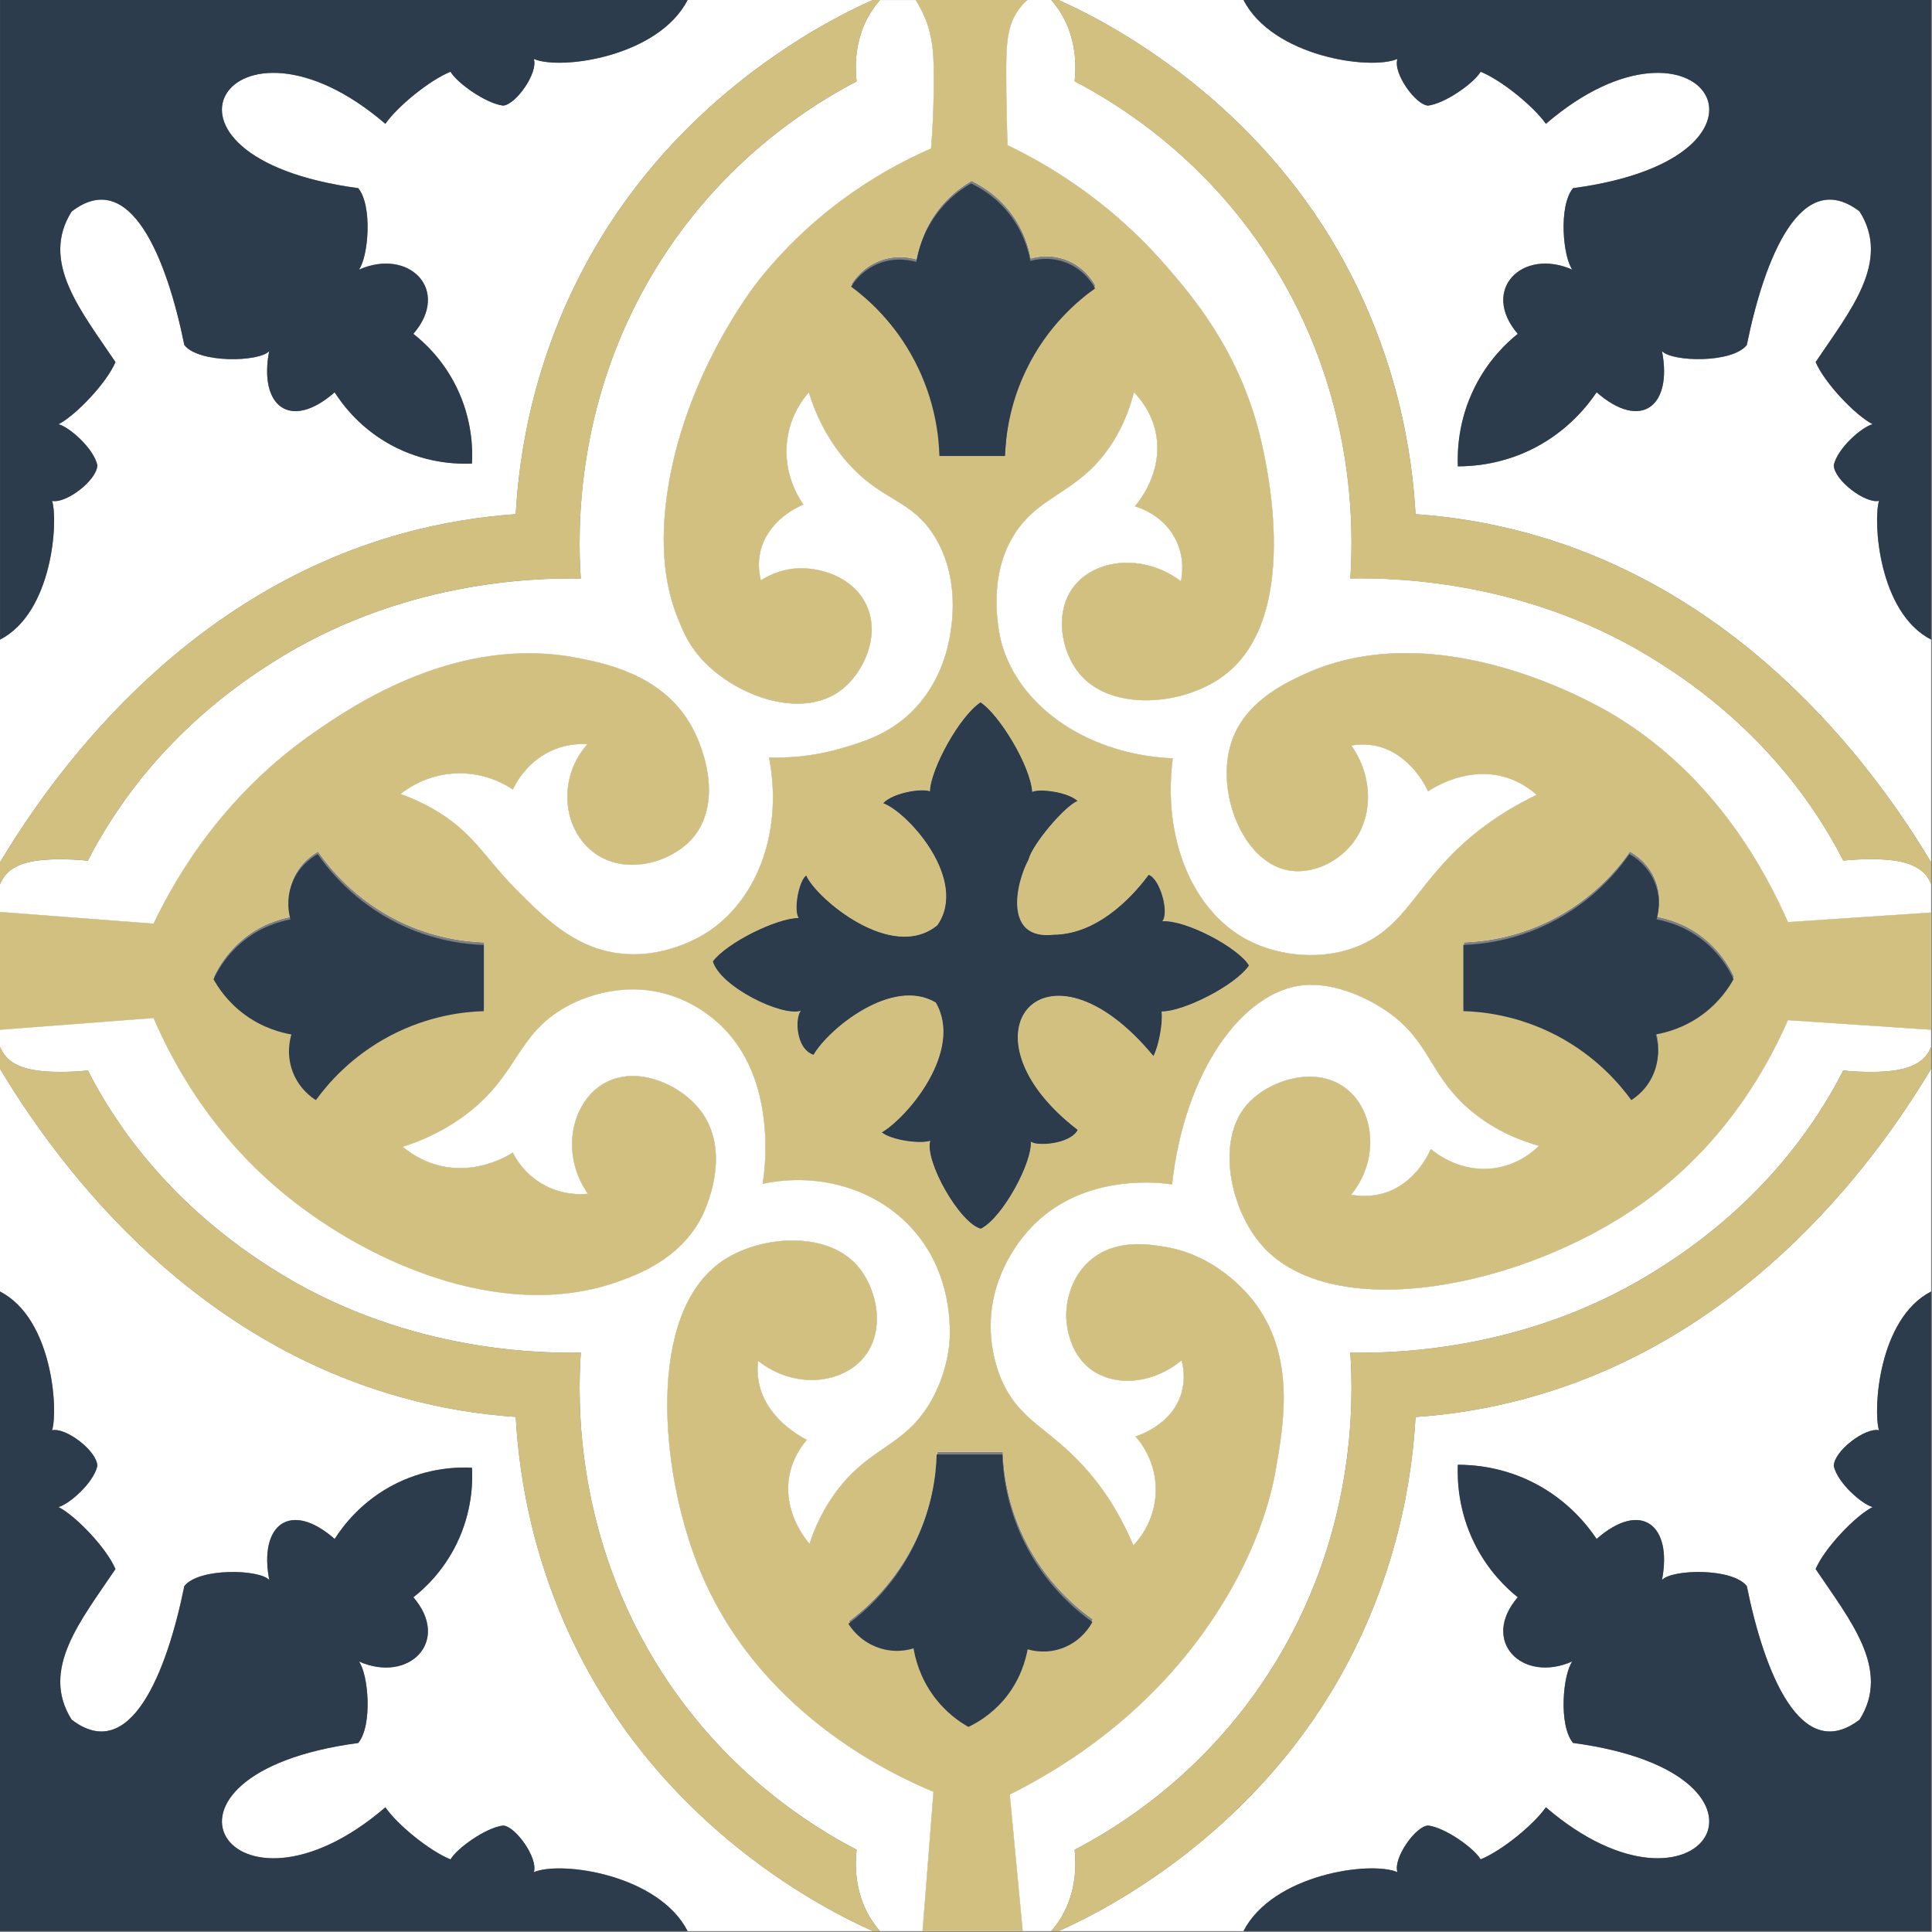
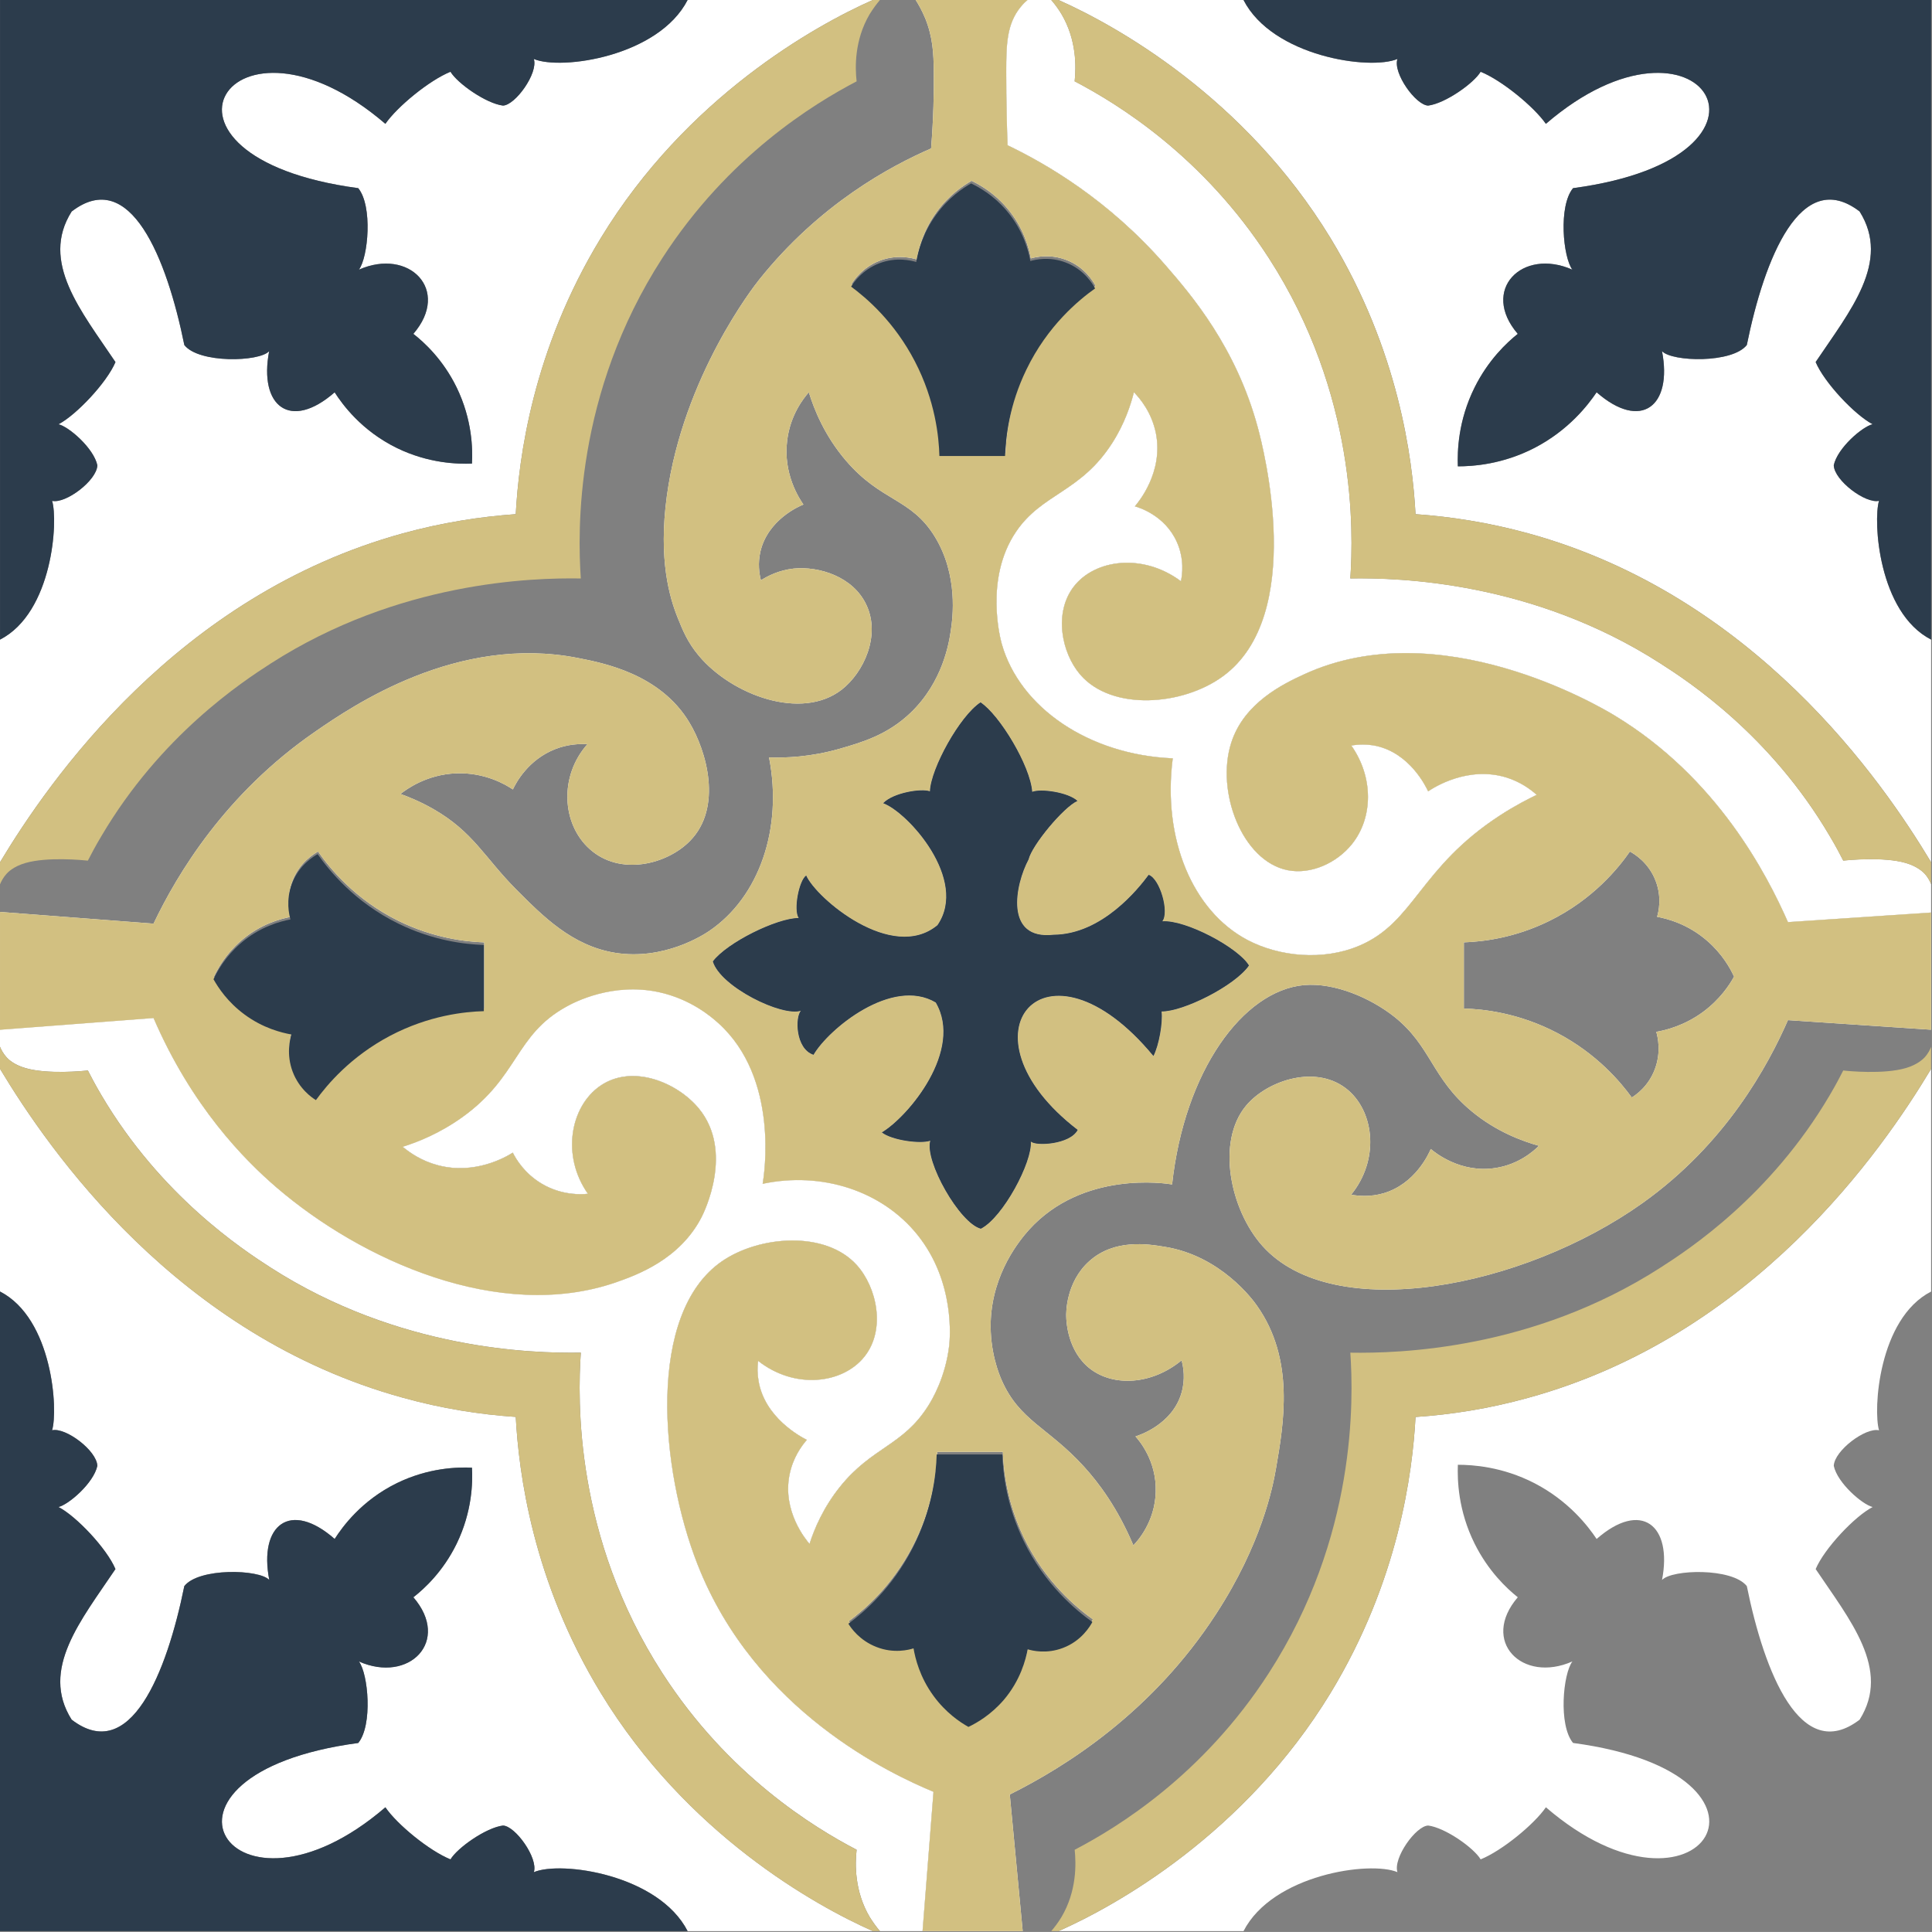
<svg xmlns="http://www.w3.org/2000/svg" id="Camada_2" version="1.1" viewBox="0 0 544.22 544.21">
  <rect x="0" y="0" width="544.22" height="544.21" fill="#808080" stroke="none" />
  <defs>
    <style>
      .st0 {
        fill: #fff;
        fill-rule: evenodd;
      }

      .st1 {
        fill: #d2c081;
      }

      .st2 {
        fill: #37a836;
      }

      .st3 {
        fill: #2c3c4c;
      }
    </style>
  </defs>
  <path class="st0" d="M245.84,0c-16.32,7.24-52.44,27.34-76.59,67.03-19.28,31.66-23.11,62.12-23.97,77.8-10.01.71-20.71,2.36-31.77,5.4C49.93,167.71,13.88,219.81,0,242.88v-62.72c14.89-7.65,16.39-33.53,14.67-39.09,3.79.9,12.6-5.7,12.75-10.02-1.05-4.88-8.1-10.92-10.95-11.55,5.03-2.63,13.62-11.74,16.05-17.52-9.64-14.37-21.3-28.25-12.34-42.42,16.51-12.68,26.78,13.2,31.74,37.62,4.09,5.21,21.12,4.76,23.89,1.73-2.96,15.49,5.93,22.54,18.45,11.59,2.14,3.34,7.5,10.77,17.52,15.68,9,4.39,17.22,4.54,21.16,4.39.22-4.01.11-12.34-4.32-21.46-3.83-7.84-9.11-12.68-12.19-15.08,10.65-12.34-1.2-24.34-15.34-18.08,2.63-3.49,3.94-17.93-.19-22.96-65.87-8.81-35.97-55.63,7.65-18.12,3.3-4.8,12.38-12.27,18.34-14.67,1.91,3.23,9.98,8.93,14.78,9.53,3.49-.11,9.98-9.15,8.7-13.13,7.69,3.26,35.15-.68,43.32-16.62h52.14Z" />
  <path class="st0" d="M543.97,180.16v62.72c-13.84-23.07-49.89-75.17-113.5-92.65-11.07-3.04-21.72-4.69-31.73-5.4-.86-15.68-4.73-46.14-23.97-77.8C350.57,27.34,314.48,7.24,298.17,0h52.1c8.18,15.94,35.63,19.88,43.36,16.62-1.31,3.98,5.18,13.02,8.66,13.13,4.8-.6,12.87-6.3,14.78-9.53,5.96,2.4,15.04,9.87,18.38,14.67,43.59-37.51,73.48,9.3,7.65,18.12-4.16,5.03-2.81,19.47-.19,22.96-14.18-6.26-25.99,5.74-15.38,18.08-3.15,2.51-8.33,7.39-12.15,15.08-4.69,9.42-4.88,18.04-4.73,22.24,4.2,0,12.53-.52,21.57-5.18,9.72-5.03,15.15-12.19,17.52-15.68,12.53,10.95,21.42,3.9,18.42-11.59,2.81,3.04,19.81,3.49,23.89-1.73,4.95-24.42,15.23-50.3,31.77-37.62,8.93,14.18-2.74,28.06-12.38,42.42,2.44,5.78,11.03,14.89,16.05,17.52-2.85.64-9.9,6.68-10.95,11.55.15,4.31,9,10.92,12.75,10.02-1.69,5.55-.23,31.43,14.67,39.09Z" />
  <path class="st0" d="M543.97,301.09v62.72c-14.89,7.65-16.35,33.53-14.67,39.09-3.75-.9-12.6,5.7-12.75,10.02,1.05,4.88,8.1,10.92,10.95,11.59-5.03,2.59-13.62,11.7-16.05,17.48,9.64,14.37,21.31,28.25,12.38,42.42-16.54,12.68-26.82-13.2-31.77-37.62-4.09-5.21-21.08-4.76-23.89-1.73,3-15.49-5.89-22.54-18.42-11.55-2.36-3.53-7.8-10.69-17.52-15.72-9.04-4.65-17.37-5.18-21.57-5.18-.15,4.2.04,12.83,4.73,22.24,3.83,7.69,9,12.57,12.15,15.08-10.61,12.34,1.2,24.34,15.38,18.08-2.63,3.49-3.98,17.93.19,22.96,65.83,8.81,35.93,55.63-7.65,18.12-3.34,4.84-12.42,12.27-18.38,14.67-1.91-3.23-9.98-8.93-14.78-9.53-3.49.11-9.94,9.19-8.66,13.13-7.73-3.26-35.19.68-43.36,16.62h-52.1c16.32-7.24,52.4-27.34,76.59-67.03,19.24-31.66,23.11-62.12,23.97-77.8,10.01-.68,20.67-2.33,31.73-5.4,63.62-17.48,99.66-69.58,113.5-92.65Z" />
  <path class="st0" d="M245.84,543.97h-52.14c-8.18-15.94-35.63-19.88-43.32-16.62,1.27-3.94-5.21-13.02-8.7-13.13-4.8.6-12.86,6.3-14.78,9.53-5.96-2.4-15.04-9.83-18.34-14.67-43.63,37.51-73.52-9.3-7.65-18.12,4.12-5.03,2.81-19.47.19-22.96,14.14,6.26,25.99-5.74,15.34-18.08,3.08-2.4,8.36-7.24,12.19-15.08,4.43-9.11,4.54-17.44,4.32-21.42-3.94-.19-12.15-.04-21.16,4.35-10.02,4.91-15.38,12.38-17.52,15.72-12.53-10.99-21.42-3.94-18.42,11.55-2.81-3.04-19.84-3.49-23.93,1.73-4.95,24.42-15.23,50.3-31.74,37.62-8.96-14.18,2.7-28.06,12.34-42.42-2.44-5.78-11.03-14.89-16.05-17.48,2.85-.68,9.9-6.71,10.95-11.59-.15-4.31-8.97-10.92-12.75-10.02,1.73-5.55.23-31.43-14.67-39.09v-62.72c13.88,23.07,49.93,75.17,113.51,92.65,11.06,3.08,21.76,4.73,31.77,5.4.86,15.68,4.69,46.14,23.97,77.8,24.16,39.69,60.28,59.79,76.59,67.03Z" />
  <path class="st0" d="M222.4,415.42c.94-4.73,3.34-8.06,4.88-9.83-1.91-.98-11.78-6.26-13.58-16.47-.38-2.06-.38-4.01-.15-5.78,10.28,8.1,23.78,6.53,29.93-1.16,6.15-7.69,3.49-19.62-2.14-25.84-8.78-9.75-27.42-8.33-38-1.05-21.27,14.7-17.4,58.52-6.86,85.37,16.24,41.49,54.84,59.23,66.47,64.07l-3.08,39.24h-12c-.97-1.13-1.95-2.48-2.89-3.98-4.31-7.31-4.13-14.97-3.68-18.94-12.15-6.34-36.2-21.04-54.73-49.78-24.76-38.34-23.86-77.01-22.96-90.25-13.73.23-51.31-.83-87.32-23.93-8.06-5.18-30.98-20.22-47.71-48.58-1.69-2.85-2.96-5.29-3.83-6.98-1.12.15-11.36,1.16-17.63-.68-3.34-.98-4.88-2.59-5.21-2.96-1.01-1.09-1.58-2.25-1.91-3.04v-4.8l43.25-3.3c10.73,24.87,25.47,39.84,34.62,47.71,23.82,20.48,62.79,38.11,95.65,26.74,5.89-2.06,17.93-6.41,24.08-18.3.71-1.35,9.23-18.57-.75-30.68-6.04-7.31-18.68-12.6-27.76-6.38-8.44,5.81-11.03,19.69-3.49,30.42-1.91.19-7.32.49-12.94-2.81-4.95-2.93-7.32-7.01-8.21-8.78-1.95,1.24-10.65,6.3-21.04,3.56-4.62-1.2-7.95-3.53-9.98-5.21,4.13-1.28,10.35-3.71,16.84-8.36,15.83-11.37,14.78-23.03,29.11-31.02,2.51-1.43,13.2-6.94,26.11-4.2,9.11,1.95,14.97,7.05,16.84,8.74,17.22,15.49,12.94,42.76,12.49,45.27,16.73-3.53,33.68,1.99,43.63,14.4,10.69,13.32,9.11,29.41,8.93,31.1-1.05,9.08-4.91,15.45-5.89,16.99-7.16,11.37-15.79,11.55-24.87,22.84-4.73,5.89-7.24,11.89-8.59,16.09-.97-1.13-7.69-9.12-5.63-19.47Z" />
-   <path class="st0" d="M543.97,290.06v4.8c-.3.79-.86,1.95-1.88,3.04-.38.38-1.91,1.99-5.25,2.96-6.26,1.84-16.5.83-17.63.68-.86,1.69-2.14,4.13-3.82,6.98-16.69,28.36-39.61,43.4-47.71,48.58-35.97,23.11-73.59,24.16-87.32,23.93.9,13.24,1.8,51.91-22.96,90.25-18.53,28.73-42.54,43.44-54.69,49.78.41,3.98.6,11.63-3.71,18.94-.9,1.5-1.91,2.85-2.89,3.98h-8.03l-3.64-38.49c15.72-7.84,40.14-23.14,58.14-50.9,12.72-19.54,15.94-35.6,16.84-40.89,2.21-12.75,5.33-30.83-5.36-45.91-1.09-1.58-10.2-14.07-26-16.58-4.69-.79-14.18-2.29-21.23,4.05-6.64,5.93-6.53,14.7-6.49,15.6.04,1.43.37,9.75,6.68,14.67,6.68,5.18,17.48,4.54,25.81-2.33.53,1.91,1.09,5.25,0,9.08-2.55,9.04-12.12,12.08-12.98,12.34,1.05,1.2,5.97,6.9,5.7,15.64-.23,8.48-5.14,13.84-6.3,15.04-4.47-10.62-9.83-17.7-13.95-22.21-10.05-11.03-18.12-12.87-23.14-24.31-.68-1.54-3.41-8.03-3.08-16.77.56-13.5,8.18-22.69,10.8-25.62,15.15-16.69,38.48-13.05,40.28-12.75,3.49-31.92,19.92-54.58,37.17-56.15,8.59-.75,18.68,3.6,25.39,8.89,10.43,8.29,10.5,17.25,21.79,26.63,7.01,5.81,14.33,8.44,18.98,9.75-1.54,1.54-5.7,5.21-12.12,6.23-9.9,1.61-17.18-4.35-18.34-5.33-.6,1.39-4.39,9.87-13.39,12.49-3.71,1.05-6.98.75-9.04.38,7.84-9.6,6.68-22.84-.71-29.33-8.78-7.65-22.88-2.93-28.88,4.24-8.44,10.09-4.54,29.26,4.58,39.5,19.92,22.32,73.44,11.93,107.13-12.08,23.48-16.73,35.33-38.75,40.92-51.5l40.32,2.7Z" />
  <path class="st0" d="M543.97,249.1v7.95l-40.32,2.7c-5.93-13.43-19.92-40.74-48.84-58.22-4.65-2.81-49.4-29.11-87.47-11.59-5.78,2.66-16.92,7.99-20.52,19.28-4.39,13.62,3,33.31,15.87,35.9,6.6,1.31,13.88-2.03,18.15-7.35,5.96-7.43,6.11-18.83-.19-27.76,1.91-.34,4.35-.45,7.01.11,9.45,2.1,13.92,11.29,14.63,12.79,1.61-1.09,11.25-7.28,22.17-3.86,3.75,1.2,6.56,3.19,8.4,4.84-2.33,1.13-6.04,3-10.32,5.78-22.69,14.74-24.08,30.08-39.57,36.68-10.28,4.39-22.66,3.11-31.58-1.58-15.49-8.18-23.97-28.54-21.04-51.16-23.67-1.01-43.06-14.29-48.16-32.22-.34-1.2-4.95-18.3,3.98-31.55,7.32-10.88,18.19-11.07,27.12-25.02,3.56-5.55,5.25-10.88,6.12-14.33,1.69,1.73,4.99,5.63,6.19,11.55,2.17,11.03-4.99,19.47-5.93,20.59,1.12.3,8.51,2.55,11.85,10.09,2.14,4.8,1.5,9.27,1.13,10.99-10.73-7.99-24.27-6.19-30.2,1.54-5.66,7.35-3.45,18.64,1.84,24.79,8.89,10.32,28.88,8.78,40.21.45,23.52-17.18,11.36-64.33,9.83-69.99-6.08-22.58-18.64-37.32-25.99-45.76-16.06-18.46-33.57-28.58-44.52-33.83-.19-5.21-.38-12.19-.38-20.56,0-7.84.15-13.62,4.09-18.42.71-.86,1.42-1.54,1.91-1.95h6.68c.97,1.13,1.99,2.48,2.89,3.98,4.32,7.31,4.13,14.97,3.71,18.94,12.15,6.34,36.16,21.08,54.69,49.78,24.76,38.34,23.86,77.01,22.96,90.25,13.73-.23,51.35.83,87.32,23.93,8.1,5.18,31.02,20.22,47.71,48.61,1.69,2.81,2.96,5.25,3.82,6.94,1.13-.11,11.37-1.16,17.63.68,3.34.98,4.88,2.59,5.25,2.96,1.01,1.09,1.58,2.25,1.88,3.04Z" />
-   <path class="st0" d="M267.86,177.35c-.49,3.53-2.21,14.63-11.33,23.41-6.53,6.26-13.65,8.33-20.03,10.17-8.14,2.33-15.19,2.59-19.88,2.44,3.9,19.96-2.74,39.31-16.84,48.88-1.61,1.09-12.75,8.36-26.52,6.15-12.08-1.95-20.29-10.24-27.91-17.89-9-9.08-12.04-16.2-23.44-22.69-3.71-2.1-6.98-3.41-9.11-4.16,1.84-1.43,7.43-5.48,15.68-5.81,8.18-.3,14.03,3.23,15.98,4.54.86-1.84,4.28-8.33,11.85-11.33,3.68-1.46,7.05-1.54,9.15-1.43-8.03,9.04-7.2,22.51.6,29.52,8.59,7.76,21.87,4.35,28.32-2.29,9.15-9.34,4.73-25.21-.23-33.38-8.18-13.58-24.01-16.69-31.36-18.12-34.06-6.71-63.54,13.54-73.9,20.67-25.47,17.52-39.01,40.25-45.65,54.16l-43.25-3.3v-7.76c.34-.79.9-1.95,1.91-3.04.34-.38,1.88-1.99,5.21-2.96,6.26-1.84,16.5-.79,17.63-.68.86-1.69,2.14-4.13,3.83-6.94,16.73-28.4,39.65-43.44,47.71-48.61,36.01-23.11,73.59-24.16,87.32-23.93-.9-13.24-1.8-51.91,22.96-90.25,18.53-28.7,42.57-43.44,54.73-49.78-.45-3.98-.64-11.63,3.68-18.94.94-1.5,1.91-2.85,2.89-3.98h10.05c.75,1.16,1.76,2.93,2.7,5.18,2.14,5.33,2.36,9.9,2.4,15.04.08,5.78-.08,13.05-.75,21.61-11.48,4.99-31.43,15.68-48.42,36.95-1.46,1.8-21.38,27.31-26,60.84-2.48,18.04.79,28.85,3.08,34.51,1.35,3.38,2.81,6.94,5.96,10.65,9.26,10.99,28.81,18.34,40.21,9.49,6.15-4.8,10.99-15.15,6.98-23.78-3.68-8.03-13.32-11.03-20.52-10.32-4.16.45-7.35,2.1-9.23,3.3-.49-1.91-.9-4.8-.15-8.06,2.1-9.04,10.99-12.83,12.12-13.28-1.16-1.69-5.74-8.59-4.58-18,.86-7.13,4.54-11.85,6.11-13.62,1.46,4.76,4.39,12.19,10.47,19.28,9.94,11.59,18.3,10.5,24.98,21.34,6.75,10.95,5.03,23.14,4.58,26.22Z" />
  <path class="st0" d="M503.65,259.76c-5.93-13.43-19.92-40.74-48.84-58.22-4.65-2.81-49.4-29.11-87.47-11.59-5.78,2.66-16.92,7.99-20.52,19.28-4.39,13.62,3,33.31,15.87,35.9,6.6,1.31,13.88-2.03,18.15-7.35,5.96-7.43,6.11-18.83-.19-27.76,1.91-.34,4.35-.45,7.01.11,9.45,2.1,13.92,11.29,14.63,12.79,1.61-1.09,11.25-7.28,22.17-3.86,3.75,1.2,6.56,3.19,8.4,4.84-2.33,1.13-6.04,3-10.32,5.78-22.69,14.74-24.08,30.08-39.57,36.68-10.28,4.39-22.66,3.11-31.58-1.58-15.49-8.18-23.97-28.54-21.04-51.16-23.67-1.01-43.06-14.29-48.16-32.22-.34-1.2-4.95-18.3,3.98-31.55,7.32-10.88,18.19-11.07,27.12-25.02,3.56-5.55,5.25-10.88,6.12-14.33,1.69,1.73,4.99,5.63,6.19,11.55,2.17,11.03-4.99,19.47-5.93,20.59,1.12.3,8.51,2.55,11.85,10.09,2.14,4.8,1.5,9.27,1.13,10.99-10.73-7.99-24.27-6.19-30.2,1.54-5.66,7.35-3.45,18.64,1.84,24.79,8.89,10.32,28.88,8.78,40.21.45,23.52-17.18,11.36-64.33,9.83-69.99-6.08-22.58-18.64-37.32-25.99-45.76-16.06-18.46-33.57-28.58-44.52-33.83-.19-5.21-.38-12.19-.38-20.56,0-7.84.15-13.62,4.09-18.42.71-.86,1.42-1.54,1.91-1.95h-31.51c.75,1.16,1.76,2.93,2.7,5.18,2.14,5.33,2.36,9.9,2.4,15.04.08,5.78-.08,13.05-.75,21.61-11.48,4.99-31.43,15.68-48.42,36.95-1.46,1.8-21.38,27.31-26,60.84-2.48,18.04.79,28.85,3.08,34.51,1.35,3.38,2.81,6.94,5.96,10.65,9.26,10.99,28.81,18.34,40.21,9.49,6.15-4.8,10.99-15.15,6.98-23.78-3.68-8.03-13.32-11.03-20.52-10.32-4.16.45-7.35,2.1-9.23,3.3-.49-1.91-.9-4.8-.15-8.06,2.1-9.04,10.99-12.83,12.12-13.28-1.16-1.69-5.74-8.59-4.58-18,.86-7.13,4.54-11.85,6.11-13.62,1.46,4.76,4.39,12.19,10.47,19.28,9.94,11.59,18.3,10.5,24.98,21.34,6.75,10.95,5.03,23.14,4.58,26.22-.49,3.53-2.21,14.63-11.33,23.41-6.53,6.26-13.65,8.33-20.03,10.17-8.14,2.33-15.19,2.59-19.88,2.44,3.9,19.96-2.74,39.31-16.84,48.88-1.61,1.09-12.75,8.36-26.52,6.15-12.08-1.95-20.29-10.24-27.91-17.89-9-9.08-12.04-16.2-23.44-22.69-3.71-2.1-6.98-3.41-9.11-4.16,1.84-1.43,7.43-5.48,15.68-5.81,8.18-.3,14.03,3.23,15.98,4.54.86-1.84,4.28-8.33,11.85-11.33,3.68-1.46,7.05-1.54,9.15-1.43-8.03,9.04-7.2,22.51.6,29.52,8.59,7.76,21.87,4.35,28.32-2.29,9.15-9.34,4.73-25.21-.23-33.38-8.18-13.58-24.01-16.69-31.36-18.12-34.06-6.71-63.54,13.54-73.9,20.67-25.47,17.52-39.01,40.25-45.65,54.16l-43.25-3.3v33.2l43.25-3.3c10.73,24.87,25.47,39.84,34.62,47.71,23.82,20.48,62.79,38.11,95.65,26.74,5.89-2.06,17.93-6.41,24.08-18.3.71-1.35,9.23-18.57-.75-30.68-6.04-7.31-18.68-12.6-27.76-6.38-8.44,5.81-11.03,19.69-3.49,30.42-1.91.19-7.32.49-12.94-2.81-4.95-2.93-7.32-7.01-8.21-8.78-1.95,1.24-10.65,6.3-21.04,3.56-4.62-1.2-7.95-3.53-9.98-5.21,4.13-1.28,10.35-3.71,16.84-8.36,15.83-11.37,14.78-23.03,29.11-31.02,2.51-1.43,13.2-6.94,26.11-4.2,9.11,1.95,14.97,7.05,16.84,8.74,17.22,15.49,12.94,42.76,12.49,45.27,16.73-3.53,33.68,1.99,43.63,14.4,10.69,13.32,9.11,29.41,8.93,31.1-1.05,9.08-4.91,15.45-5.89,16.99-7.16,11.37-15.79,11.55-24.87,22.84-4.73,5.89-7.24,11.89-8.59,16.09-.97-1.13-7.69-9.12-5.63-19.47.94-4.73,3.34-8.06,4.88-9.83-1.91-.98-11.78-6.26-13.58-16.47-.38-2.06-.38-4.01-.15-5.78,10.28,8.1,23.78,6.53,29.93-1.16,6.15-7.69,3.49-19.62-2.14-25.84-8.78-9.75-27.42-8.33-38-1.05-21.27,14.7-17.4,58.52-6.86,85.37,16.24,41.49,54.84,59.23,66.47,64.07l-3.08,39.24h28.21l-3.64-38.49c15.72-7.84,40.14-23.14,58.14-50.9,12.72-19.54,15.94-35.6,16.84-40.89,2.21-12.75,5.33-30.83-5.36-45.91-1.09-1.58-10.2-14.07-26-16.58-4.69-.79-14.18-2.29-21.23,4.05-6.64,5.93-6.53,14.7-6.49,15.6.04,1.43.37,9.75,6.68,14.67,6.68,5.18,17.48,4.54,25.81-2.33.53,1.91,1.09,5.25,0,9.08-2.55,9.04-12.12,12.08-12.98,12.34,1.05,1.2,5.97,6.9,5.7,15.64-.23,8.48-5.14,13.84-6.3,15.04-4.47-10.62-9.83-17.7-13.95-22.21-10.05-11.03-18.12-12.87-23.14-24.31-.68-1.54-3.41-8.03-3.08-16.77.56-13.5,8.18-22.69,10.8-25.62,15.15-16.69,38.48-13.05,40.28-12.75,3.49-31.92,19.92-54.58,37.17-56.15,8.59-.75,18.68,3.6,25.39,8.89,10.43,8.29,10.5,17.25,21.79,26.63,7.01,5.81,14.33,8.44,18.98,9.75-1.54,1.54-5.7,5.21-12.12,6.23-9.9,1.61-17.18-4.35-18.34-5.33-.6,1.39-4.39,9.87-13.39,12.49-3.71,1.05-6.98.75-9.04.38,7.84-9.6,6.68-22.84-.71-29.33-8.78-7.65-22.88-2.93-28.88,4.24-8.44,10.09-4.54,29.26,4.58,39.5,19.92,22.32,73.44,11.93,107.13-12.08,23.48-16.73,35.33-38.75,40.92-51.5l40.32,2.7v-33.01l-40.32,2.7ZM136.42,284.1c-5.33.15-15.42,1.16-26.41,6.94-11.1,5.85-17.74,13.77-20.89,18.12-1.16-.71-4.69-3.15-6.53-7.95-1.88-4.95-.75-9.23-.38-10.54-2.74-.49-7.99-1.76-13.24-5.66-4.73-3.49-7.35-7.5-8.7-9.9,1.16-2.44,3.38-6.41,7.54-10.02,5.51-4.84,11.37-6.3,14.14-6.83-.38-1.35-1.35-5.4.41-10.05,1.99-5.29,6.15-7.73,7.24-8.33,3.23,4.58,10.35,13.47,22.69,19.54,9.86,4.84,18.83,5.85,24.12,6.04v18.64ZM264.75,127.72c-.15-5.4-1.16-15.57-6.9-26.63-5.81-11.22-13.65-17.89-17.97-21.08.71-1.16,3.15-4.73,7.91-6.56,4.88-1.88,9.15-.75,10.43-.38.49-2.78,1.76-8.06,5.63-13.35,3.45-4.76,7.46-7.43,9.83-8.78,2.4,1.16,6.38,3.41,9.94,7.61,4.76,5.55,6.23,11.44,6.75,14.25,1.31-.38,5.36-1.35,9.94.41,5.29,1.99,7.69,6.19,8.29,7.31-4.54,3.23-13.35,10.43-19.35,22.88-4.8,9.9-5.82,18.98-6,24.31h-18.49ZM282.49,408.97c.19,5.33,1.2,14.37,5.97,24.27,6.04,12.49,14.85,19.66,19.39,22.92-.6,1.13-3.04,5.33-8.29,7.31-4.62,1.76-8.63.79-9.94.38-.52,2.81-1.99,8.7-6.75,14.29-3.6,4.16-7.54,6.45-9.94,7.58-2.4-1.35-6.38-4.01-9.83-8.74-3.9-5.33-5.14-10.58-5.63-13.39-1.27.41-5.55,1.54-10.43-.38-4.76-1.84-7.2-5.36-7.92-6.56,4.32-3.19,12.15-9.87,17.97-21.08,5.74-11.07,6.75-21.23,6.9-26.59h18.49ZM327.2,284.93c.38,3.19-.75,9.53-2.29,12.53-30.42-36.8-56.53-6.19-21.34,20.82-2.14,4.13-11.89,4.65-13.2,3.26.45,5.81-7.84,21.38-14.07,24.57-5.93-1.46-15.94-19.09-14.25-24.79-2.74.98-10.8-.11-13.65-2.33,7.5-4.46,23.07-23.14,15.19-36.61-12.34-7.31-30.27,7.54-34.43,14.74-5.14-1.69-5.21-10.73-3.53-12.42-5.29,1.8-22.69-6.71-24.83-13.88,4.01-5.33,18.08-12.23,24.19-12.23-1.54-2.25.08-10.58,2.1-11.97,2.81,6.41,24.19,24.61,36.99,13.99,8.81-12.83-8.33-31.81-15.3-34.36,2.81-2.96,10.8-4.24,13.17-3.34.23-6.41,8.4-21.23,14.25-25.06,5.36,3.53,14.03,17.85,14.56,25.21,2.32-.98,10.09.08,12.75,2.55-3.94,1.73-12.87,12.53-13.77,16.47-3.83,7.13-6.9,22.81,7.05,21.23,13.69-.11,23.93-13.02,26.78-16.88,3.19,1.13,5.85,10.58,3.83,13.09,6.53-.49,21.38,7.39,24.42,12.45-3.98,5.74-18.57,13.02-24.61,12.94ZM479.79,285c-5.29,3.9-10.5,5.18-13.24,5.66.38,1.31,1.46,5.59-.41,10.54-1.8,4.8-5.33,7.24-6.49,7.95-3.15-4.35-9.79-12.27-20.89-18.12-10.99-5.78-21.08-6.79-26.41-6.94v-18.64c5.29-.19,14.25-1.2,24.08-6.04,12.38-6.08,19.51-14.97,22.69-19.54,1.12.6,5.29,3.04,7.28,8.33,1.76,4.65.79,8.7.38,10.05,2.81.53,8.66,1.99,14.18,6.83,4.13,3.6,6.38,7.58,7.5,10.02-1.31,2.4-3.98,6.41-8.67,9.9Z" />
  <path class="st3" d="M193.7,543.97H0v-180.16c14.89,7.65,16.39,33.53,14.67,39.09,3.79-.9,12.6,5.7,12.75,10.02-1.05,4.88-8.1,10.92-10.95,11.59,5.03,2.59,13.62,11.7,16.05,17.48-9.64,14.37-21.3,28.25-12.34,42.42,16.51,12.68,26.78-13.2,31.74-37.62,4.09-5.21,21.12-4.76,23.93-1.73-3-15.49,5.89-22.54,18.42-11.55,2.14-3.34,7.5-10.8,17.52-15.72,9-4.39,17.22-4.54,21.16-4.35.22,3.98.11,12.3-4.32,21.42-3.83,7.84-9.11,12.68-12.19,15.08,10.65,12.34-1.2,24.34-15.34,18.08,2.63,3.49,3.94,17.93-.19,22.96-65.87,8.81-35.97,55.63,7.65,18.12,3.3,4.84,12.38,12.27,18.34,14.67,1.91-3.23,9.98-8.93,14.78-9.53,3.49.11,9.98,9.19,8.7,13.13,7.69-3.26,35.15.68,43.32,16.62Z" />
-   <path class="st3" d="M543.97,363.81v180.16h-193.7c8.18-15.94,35.63-19.88,43.36-16.62-1.28-3.94,5.18-13.02,8.66-13.13,4.8.6,12.87,6.3,14.78,9.53,5.96-2.4,15.04-9.83,18.38-14.67,43.59,37.51,73.48-9.3,7.65-18.12-4.16-5.03-2.81-19.47-.19-22.96-14.18,6.26-25.99-5.74-15.38-18.08-3.15-2.51-8.33-7.39-12.15-15.08-4.69-9.42-4.88-18.04-4.73-22.24,4.2,0,12.53.52,21.57,5.18,9.72,5.03,15.15,12.19,17.52,15.72,12.53-10.99,21.42-3.94,18.42,11.55,2.81-3.04,19.81-3.49,23.89,1.73,4.95,24.42,15.23,50.3,31.77,37.62,8.93-14.18-2.74-28.06-12.38-42.42,2.44-5.78,11.03-14.89,16.05-17.48-2.85-.68-9.9-6.71-10.95-11.59.15-4.31,9-10.92,12.75-10.02-1.69-5.55-.23-31.43,14.67-39.09Z" />
  <path class="st3" d="M193.7,0c-8.18,15.94-35.63,19.88-43.32,16.62,1.27,3.98-5.21,13.02-8.7,13.13-4.8-.6-12.86-6.3-14.78-9.53-5.96,2.4-15.04,9.87-18.34,14.67-43.63-37.51-73.52,9.3-7.65,18.12,4.12,5.03,2.81,19.47.19,22.96,14.14-6.26,25.99,5.74,15.34,18.08,3.08,2.4,8.36,7.24,12.19,15.08,4.43,9.11,4.54,17.44,4.32,21.46-3.94.15-12.15,0-21.16-4.39-10.02-4.91-15.38-12.34-17.52-15.68-12.53,10.95-21.42,3.9-18.45-11.59-2.77,3.04-19.8,3.49-23.89-1.73-4.95-24.42-15.23-50.3-31.74-37.62-8.96,14.18,2.7,28.06,12.34,42.42-2.44,5.78-11.03,14.89-16.05,17.52,2.85.64,9.9,6.68,10.95,11.55-.15,4.31-8.97,10.92-12.75,10.02,1.73,5.55.23,31.43-14.67,39.09V0h193.7Z" />
  <path class="st3" d="M543.97,0v180.16c-14.89-7.65-16.35-33.53-14.67-39.09-3.75.9-12.6-5.7-12.75-10.02,1.05-4.88,8.1-10.92,10.95-11.55-5.03-2.63-13.62-11.74-16.05-17.52,9.64-14.37,21.31-28.25,12.38-42.42-16.54-12.68-26.82,13.2-31.77,37.62-4.09,5.21-21.08,4.76-23.89,1.73,3,15.49-5.89,22.54-18.42,11.59-2.36,3.49-7.8,10.65-17.52,15.68-9.04,4.65-17.37,5.18-21.57,5.18-.15-4.2.04-12.83,4.73-22.24,3.83-7.69,9-12.57,12.15-15.08-10.61-12.34,1.2-24.34,15.38-18.08-2.63-3.49-3.98-17.93.19-22.96,65.83-8.81,35.93-55.63-7.65-18.12-3.34-4.8-12.42-12.27-18.38-14.67-1.91,3.23-9.98,8.93-14.78,9.53-3.49-.11-9.98-9.15-8.66-13.13-7.73,3.26-35.19-.68-43.36-16.62h193.7Z" />
  <path class="st1" d="M244.98,3.98c-4.31,7.31-4.13,14.97-3.68,18.94-12.15,6.34-36.2,21.08-54.73,49.78-24.76,38.34-23.86,77.01-22.96,90.25-13.73-.23-51.31.83-87.32,23.93-8.06,5.18-30.98,20.22-47.71,48.61-1.69,2.81-2.96,5.25-3.83,6.94-1.12-.11-11.36-1.16-17.63.68-3.34.98-4.88,2.59-5.21,2.96-1.01,1.09-1.58,2.25-1.91,3.04v-6.23c13.88-23.07,49.93-75.17,113.51-92.65,11.06-3.04,21.76-4.69,31.77-5.4.86-15.68,4.69-46.14,23.97-77.8C193.4,27.34,229.52,7.24,245.84,0h2.03c-.97,1.13-1.95,2.48-2.89,3.98Z" />
  <path class="st1" d="M543.97,242.88v6.23c-.3-.79-.86-1.95-1.88-3.04-.38-.38-1.91-1.99-5.25-2.96-6.26-1.84-16.5-.79-17.63-.68-.86-1.69-2.14-4.13-3.82-6.94-16.69-28.4-39.61-43.44-47.71-48.61-35.97-23.11-73.59-24.16-87.32-23.93.9-13.24,1.8-51.91-22.96-90.25-18.53-28.7-42.54-43.44-54.69-49.78.41-3.98.6-11.63-3.71-18.94-.9-1.5-1.91-2.85-2.89-3.98h2.06c16.32,7.24,52.4,27.34,76.59,67.03,19.24,31.66,23.11,62.12,23.97,77.8,10.01.71,20.67,2.36,31.73,5.4,63.62,17.48,99.66,69.58,113.5,92.65Z" />
  <path class="st1" d="M247.87,543.97h-2.03c-16.32-7.24-52.44-27.34-76.59-67.03-19.28-31.66-23.11-62.12-23.97-77.8-10.01-.68-20.71-2.33-31.77-5.4C49.93,376.26,13.88,324.16,0,301.09v-6.23c.34.79.9,1.95,1.91,3.04.34.38,1.88,1.99,5.21,2.96,6.26,1.84,16.5.83,17.63.68.86,1.69,2.14,4.13,3.83,6.98,16.73,28.36,39.65,43.4,47.71,48.58,36.01,23.11,73.59,24.16,87.32,23.93-.9,13.24-1.8,51.91,22.96,90.25,18.53,28.73,42.57,43.44,54.73,49.78-.45,3.98-.64,11.63,3.68,18.94.94,1.5,1.91,2.85,2.89,3.98Z" />
  <path class="st1" d="M543.97,294.87v6.23c-13.84,23.07-49.89,75.17-113.5,92.65-11.07,3.08-21.72,4.73-31.73,5.4-.86,15.68-4.73,46.14-23.97,77.8-24.19,39.69-60.28,59.79-76.59,67.03h-2.06c.97-1.13,1.99-2.48,2.89-3.98,4.32-7.31,4.13-14.97,3.71-18.94,12.15-6.34,36.16-21.04,54.69-49.78,24.76-38.34,23.86-77.01,22.96-90.25,13.73.23,51.35-.83,87.32-23.93,8.1-5.18,31.02-20.22,47.71-48.58,1.69-2.85,2.96-5.29,3.82-6.98,1.13.15,11.37,1.16,17.63-.68,3.34-.98,4.88-2.59,5.25-2.96,1.01-1.09,1.58-2.25,1.88-3.04Z" />
  <path class="st2" d="M271.98,271.98" />
  <path class="st1" d="M503.65,259.76c-5.93-13.43-19.92-40.74-48.84-58.22-4.65-2.81-49.4-29.11-87.47-11.59-5.78,2.66-16.92,7.99-20.52,19.28-4.39,13.62,3,33.31,15.87,35.9,6.6,1.31,13.88-2.03,18.15-7.35,5.96-7.43,6.11-18.83-.19-27.76,1.91-.34,4.35-.45,7.01.11,9.45,2.1,13.92,11.29,14.63,12.79,1.61-1.09,11.25-7.28,22.17-3.86,3.75,1.2,6.56,3.19,8.4,4.84-2.33,1.13-6.04,3-10.32,5.78-22.69,14.74-24.08,30.08-39.57,36.68-10.28,4.39-22.66,3.11-31.58-1.58-15.49-8.18-23.97-28.54-21.04-51.16-23.67-1.01-43.06-14.29-48.16-32.22-.34-1.2-4.95-18.3,3.98-31.55,7.32-10.88,18.19-11.07,27.12-25.02,3.56-5.55,5.25-10.88,6.12-14.33,1.69,1.73,4.99,5.63,6.19,11.55,2.17,11.03-4.99,19.47-5.93,20.59,1.12.3,8.51,2.55,11.85,10.09,2.14,4.8,1.5,9.27,1.13,10.99-10.73-7.99-24.27-6.19-30.2,1.54-5.66,7.35-3.45,18.64,1.84,24.79,8.89,10.32,28.88,8.78,40.21.45,23.52-17.18,11.36-64.33,9.83-69.99-6.08-22.58-18.64-37.32-25.99-45.76-16.06-18.46-33.57-28.58-44.52-33.83-.19-5.21-.38-12.19-.38-20.56,0-7.84.15-13.62,4.09-18.42.71-.86,1.42-1.54,1.91-1.95h-31.51c.75,1.16,1.76,2.93,2.7,5.18,2.14,5.33,2.36,9.9,2.4,15.04.08,5.78-.08,13.05-.75,21.61-11.48,4.99-31.43,15.68-48.42,36.95-1.46,1.8-21.38,27.31-26,60.84-2.48,18.04.79,28.85,3.08,34.51,1.35,3.38,2.81,6.94,5.96,10.65,9.26,10.99,28.81,18.34,40.21,9.49,6.15-4.8,10.99-15.15,6.98-23.78-3.68-8.03-13.32-11.03-20.52-10.32-4.16.45-7.35,2.1-9.23,3.3-.49-1.91-.9-4.8-.15-8.06,2.1-9.04,10.99-12.83,12.12-13.28-1.16-1.69-5.74-8.59-4.58-18,.86-7.13,4.54-11.85,6.11-13.62,1.46,4.76,4.39,12.19,10.47,19.28,9.94,11.59,18.3,10.5,24.98,21.34,6.75,10.95,5.03,23.14,4.58,26.22-.49,3.53-2.21,14.63-11.33,23.41-6.53,6.26-13.65,8.33-20.03,10.17-8.14,2.33-15.19,2.59-19.88,2.44,3.9,19.96-2.74,39.31-16.84,48.88-1.61,1.09-12.75,8.36-26.52,6.15-12.08-1.95-20.29-10.24-27.91-17.89-9-9.08-12.04-16.2-23.44-22.69-3.71-2.1-6.98-3.41-9.11-4.16,1.84-1.43,7.43-5.48,15.68-5.81,8.18-.3,14.03,3.23,15.98,4.54.86-1.84,4.28-8.33,11.85-11.33,3.68-1.46,7.05-1.54,9.15-1.43-8.03,9.04-7.2,22.51.6,29.52,8.59,7.76,21.87,4.35,28.32-2.29,9.15-9.34,4.73-25.21-.23-33.38-8.18-13.58-24.01-16.69-31.36-18.12-34.06-6.71-63.54,13.54-73.9,20.67-25.47,17.52-39.01,40.25-45.65,54.16l-43.25-3.3v33.2l43.25-3.3c10.73,24.87,25.47,39.84,34.62,47.71,23.82,20.48,62.79,38.11,95.65,26.74,5.89-2.06,17.93-6.41,24.08-18.3.71-1.35,9.23-18.57-.75-30.68-6.04-7.31-18.68-12.6-27.76-6.38-8.44,5.81-11.03,19.69-3.49,30.42-1.91.19-7.32.49-12.94-2.81-4.95-2.93-7.32-7.01-8.21-8.78-1.95,1.24-10.65,6.3-21.04,3.56-4.62-1.2-7.95-3.53-9.98-5.21,4.13-1.28,10.35-3.71,16.84-8.36,15.83-11.37,14.78-23.03,29.11-31.02,2.51-1.43,13.2-6.94,26.11-4.2,9.11,1.95,14.97,7.05,16.84,8.74,17.22,15.49,12.94,42.76,12.49,45.27,16.73-3.53,33.68,1.99,43.63,14.4,10.69,13.32,9.11,29.41,8.93,31.1-1.05,9.08-4.91,15.45-5.89,16.99-7.16,11.37-15.79,11.55-24.87,22.84-4.73,5.89-7.24,11.89-8.59,16.09-.97-1.13-7.69-9.12-5.63-19.47.94-4.73,3.34-8.06,4.88-9.83-1.91-.98-11.78-6.26-13.58-16.47-.38-2.06-.38-4.01-.15-5.78,10.28,8.1,23.78,6.53,29.93-1.16,6.15-7.69,3.49-19.62-2.14-25.84-8.78-9.75-27.42-8.33-38-1.05-21.27,14.7-17.4,58.52-6.86,85.37,16.24,41.49,54.84,59.23,66.47,64.07l-3.08,39.24h28.21l-3.64-38.49c15.72-7.84,40.14-23.14,58.14-50.9,12.72-19.54,15.94-35.6,16.84-40.89,2.21-12.75,5.33-30.83-5.36-45.91-1.09-1.58-10.2-14.07-26-16.58-4.69-.79-14.18-2.29-21.23,4.05-6.64,5.93-6.53,14.7-6.49,15.6.04,1.43.37,9.75,6.68,14.67,6.68,5.18,17.48,4.54,25.81-2.33.53,1.91,1.09,5.25,0,9.08-2.55,9.04-12.12,12.08-12.98,12.34,1.05,1.2,5.97,6.9,5.7,15.64-.23,8.48-5.14,13.84-6.3,15.04-4.47-10.62-9.83-17.7-13.95-22.21-10.05-11.03-18.12-12.87-23.14-24.31-.68-1.54-3.41-8.03-3.08-16.77.56-13.5,8.18-22.69,10.8-25.62,15.15-16.69,38.48-13.05,40.28-12.75,3.49-31.92,19.92-54.58,37.17-56.15,8.59-.75,18.68,3.6,25.39,8.89,10.43,8.29,10.5,17.25,21.79,26.63,7.01,5.81,14.33,8.44,18.98,9.75-1.54,1.54-5.7,5.21-12.12,6.23-9.9,1.61-17.18-4.35-18.34-5.33-.6,1.39-4.39,9.87-13.39,12.49-3.71,1.05-6.98.75-9.04.38,7.84-9.6,6.68-22.84-.71-29.33-8.78-7.65-22.88-2.93-28.88,4.24-8.44,10.09-4.54,29.26,4.58,39.5,19.92,22.32,73.44,11.93,107.13-12.08,23.48-16.73,35.33-38.75,40.92-51.5l40.32,2.7v-33.01l-40.32,2.7ZM136.42,284.1c-5.33.15-15.42,1.16-26.41,6.94-11.1,5.85-17.74,13.77-20.89,18.12-1.16-.71-4.69-3.15-6.53-7.95-1.88-4.95-.75-9.23-.38-10.54-2.74-.49-7.99-1.76-13.24-5.66-4.73-3.49-7.35-7.5-8.7-9.9,1.16-2.44,3.38-6.41,7.54-10.02,5.51-4.84,11.37-6.3,14.14-6.83-.38-1.35-1.35-5.4.41-10.05,1.99-5.29,6.15-7.73,7.24-8.33,3.23,4.58,10.35,13.47,22.69,19.54,9.86,4.84,18.83,5.85,24.12,6.04v18.64ZM264.75,127.72c-.15-5.4-1.16-15.57-6.9-26.63-5.81-11.22-13.65-17.89-17.97-21.08.71-1.16,3.15-4.73,7.91-6.56,4.88-1.88,9.15-.75,10.43-.38.49-2.78,1.76-8.06,5.63-13.35,3.45-4.76,7.46-7.43,9.83-8.78,2.4,1.16,6.38,3.41,9.94,7.61,4.76,5.55,6.23,11.44,6.75,14.25,1.31-.38,5.36-1.35,9.94.41,5.29,1.99,7.69,6.19,8.29,7.31-4.54,3.23-13.35,10.43-19.35,22.88-4.8,9.9-5.82,18.98-6,24.31h-18.49ZM282.49,408.97c.19,5.33,1.2,14.37,5.97,24.27,6.04,12.49,14.85,19.66,19.39,22.92-.6,1.13-3.04,5.33-8.29,7.31-4.62,1.76-8.63.79-9.94.38-.52,2.81-1.99,8.7-6.75,14.29-3.6,4.16-7.54,6.45-9.94,7.58-2.4-1.35-6.38-4.01-9.83-8.74-3.9-5.33-5.14-10.58-5.63-13.39-1.27.41-5.55,1.54-10.43-.38-4.76-1.84-7.2-5.36-7.92-6.56,4.32-3.19,12.15-9.87,17.97-21.08,5.74-11.07,6.75-21.23,6.9-26.59h18.49ZM327.2,284.93c.38,3.19-.75,9.53-2.29,12.53-30.42-36.8-56.53-6.19-21.34,20.82-2.14,4.13-11.89,4.65-13.2,3.26.45,5.81-7.84,21.38-14.07,24.57-5.93-1.46-15.94-19.09-14.25-24.79-2.74.98-10.8-.11-13.65-2.33,7.5-4.46,23.07-23.14,15.19-36.61-12.34-7.31-30.27,7.54-34.43,14.74-5.14-1.69-5.21-10.73-3.53-12.42-5.29,1.8-22.69-6.71-24.83-13.88,4.01-5.33,18.08-12.23,24.19-12.23-1.54-2.25.08-10.58,2.1-11.97,2.81,6.41,24.19,24.61,36.99,13.99,8.81-12.83-8.33-31.81-15.3-34.36,2.81-2.96,10.8-4.24,13.17-3.34.23-6.41,8.4-21.23,14.25-25.06,5.36,3.53,14.03,17.85,14.56,25.21,2.32-.98,10.09.08,12.75,2.55-3.94,1.73-12.87,12.53-13.77,16.47-3.83,7.13-6.9,22.81,7.05,21.23,13.69-.11,23.93-13.02,26.78-16.88,3.19,1.13,5.85,10.58,3.83,13.09,6.53-.49,21.38,7.39,24.42,12.45-3.98,5.74-18.57,13.02-24.61,12.94ZM479.79,285c-5.29,3.9-10.5,5.18-13.24,5.66.38,1.31,1.46,5.59-.41,10.54-1.8,4.8-5.33,7.24-6.49,7.95-3.15-4.35-9.79-12.27-20.89-18.12-10.99-5.78-21.08-6.79-26.41-6.94v-18.64c5.29-.19,14.25-1.2,24.08-6.04,12.38-6.08,19.51-14.97,22.69-19.54,1.12.6,5.29,3.04,7.28,8.33,1.76,4.65.79,8.7.38,10.05,2.81.53,8.66,1.99,14.18,6.83,4.13,3.6,6.38,7.58,7.5,10.02-1.31,2.4-3.98,6.41-8.67,9.9Z" />
  <path class="st3" d="M327.2,284.93c.38,3.19-.75,9.53-2.29,12.53-30.42-36.8-56.53-6.19-21.34,20.82-2.14,4.13-11.89,4.65-13.2,3.26.45,5.81-7.84,21.38-14.07,24.57-5.93-1.46-15.94-19.09-14.25-24.79-2.74.98-10.8-.11-13.65-2.33,7.5-4.46,23.07-23.14,15.19-36.61-12.34-7.31-30.27,7.54-34.43,14.74-5.14-1.69-5.21-10.73-3.53-12.42-5.29,1.8-22.69-6.71-24.83-13.88,4.01-5.33,18.08-12.23,24.19-12.23-1.54-2.25.08-10.58,2.1-11.97,2.81,6.41,24.19,24.61,36.99,13.99,8.81-12.83-8.33-31.81-15.3-34.36,2.81-2.96,10.8-4.24,13.17-3.34.23-6.41,8.4-21.23,14.25-25.06,5.36,3.53,14.03,17.85,14.56,25.21,2.32-.98,10.09.08,12.75,2.55-3.94,1.73-12.87,12.53-13.77,16.47-3.83,7.13-6.9,22.81,7.05,21.23,13.69-.11,23.93-13.02,26.78-16.88,3.19,1.13,5.85,10.58,3.83,13.09,6.53-.49,21.38,7.39,24.42,12.45-3.98,5.74-18.57,13.02-24.61,12.94Z" />
  <path class="st3" d="M136.29,266.19v18.64c-5.33.15-15.42,1.16-26.41,6.94-11.1,5.85-17.74,13.77-20.89,18.12-1.16-.71-4.69-3.15-6.53-7.95-1.88-4.95-.75-9.23-.38-10.54-2.74-.49-7.99-1.76-13.24-5.66-4.73-3.49-7.35-7.5-8.7-9.9,1.16-2.44,3.38-6.41,7.54-10.02,5.51-4.84,11.37-6.3,14.14-6.83-.38-1.35-1.35-5.4.41-10.05,1.99-5.29,6.15-7.73,7.24-8.33,3.23,4.58,10.35,13.47,22.69,19.54,9.86,4.84,18.83,5.85,24.12,6.04Z" />
-   <path class="st3" d="M488.32,275.83c-1.31,2.4-3.98,6.41-8.67,9.9-5.29,3.9-10.5,5.18-13.24,5.66.38,1.31,1.46,5.59-.41,10.54-1.8,4.8-5.33,7.24-6.49,7.95-3.15-4.35-9.79-12.27-20.89-18.12-10.99-5.78-21.08-6.79-26.41-6.94v-18.64c5.29-.19,14.25-1.2,24.08-6.04,12.38-6.08,19.51-14.97,22.69-19.54,1.12.6,5.29,3.04,7.28,8.33,1.76,4.65.79,8.7.38,10.05,2.81.53,8.66,1.99,14.18,6.83,4.13,3.6,6.38,7.58,7.5,10.02Z" />
  <path class="st3" d="M308.46,81.26c-4.54,3.23-13.35,10.43-19.35,22.88-4.8,9.9-5.82,18.98-6,24.31h-18.49c-.15-5.4-1.16-15.57-6.9-26.63-5.81-11.22-13.65-17.89-17.97-21.08.71-1.16,3.15-4.73,7.91-6.56,4.88-1.88,9.15-.75,10.43-.38.49-2.78,1.76-8.06,5.63-13.35,3.45-4.76,7.46-7.43,9.83-8.78,2.4,1.16,6.38,3.41,9.94,7.61,4.76,5.55,6.23,11.44,6.75,14.25,1.31-.38,5.36-1.35,9.94.41,5.29,1.99,7.69,6.19,8.29,7.31Z" />
  <path class="st3" d="M307.71,456.89c-.6,1.13-3.04,5.33-8.29,7.31-4.62,1.76-8.63.79-9.94.38-.52,2.81-1.99,8.7-6.75,14.29-3.6,4.16-7.54,6.45-9.94,7.58-2.4-1.35-6.38-4.01-9.83-8.74-3.9-5.33-5.14-10.58-5.63-13.39-1.27.41-5.55,1.54-10.43-.38-4.76-1.84-7.2-5.36-7.92-6.56,4.32-3.19,12.15-9.87,17.97-21.08,5.74-11.07,6.75-21.23,6.9-26.59h18.49c.19,5.33,1.2,14.37,5.97,24.27,6.04,12.49,14.85,19.66,19.39,22.92Z" />
</svg>